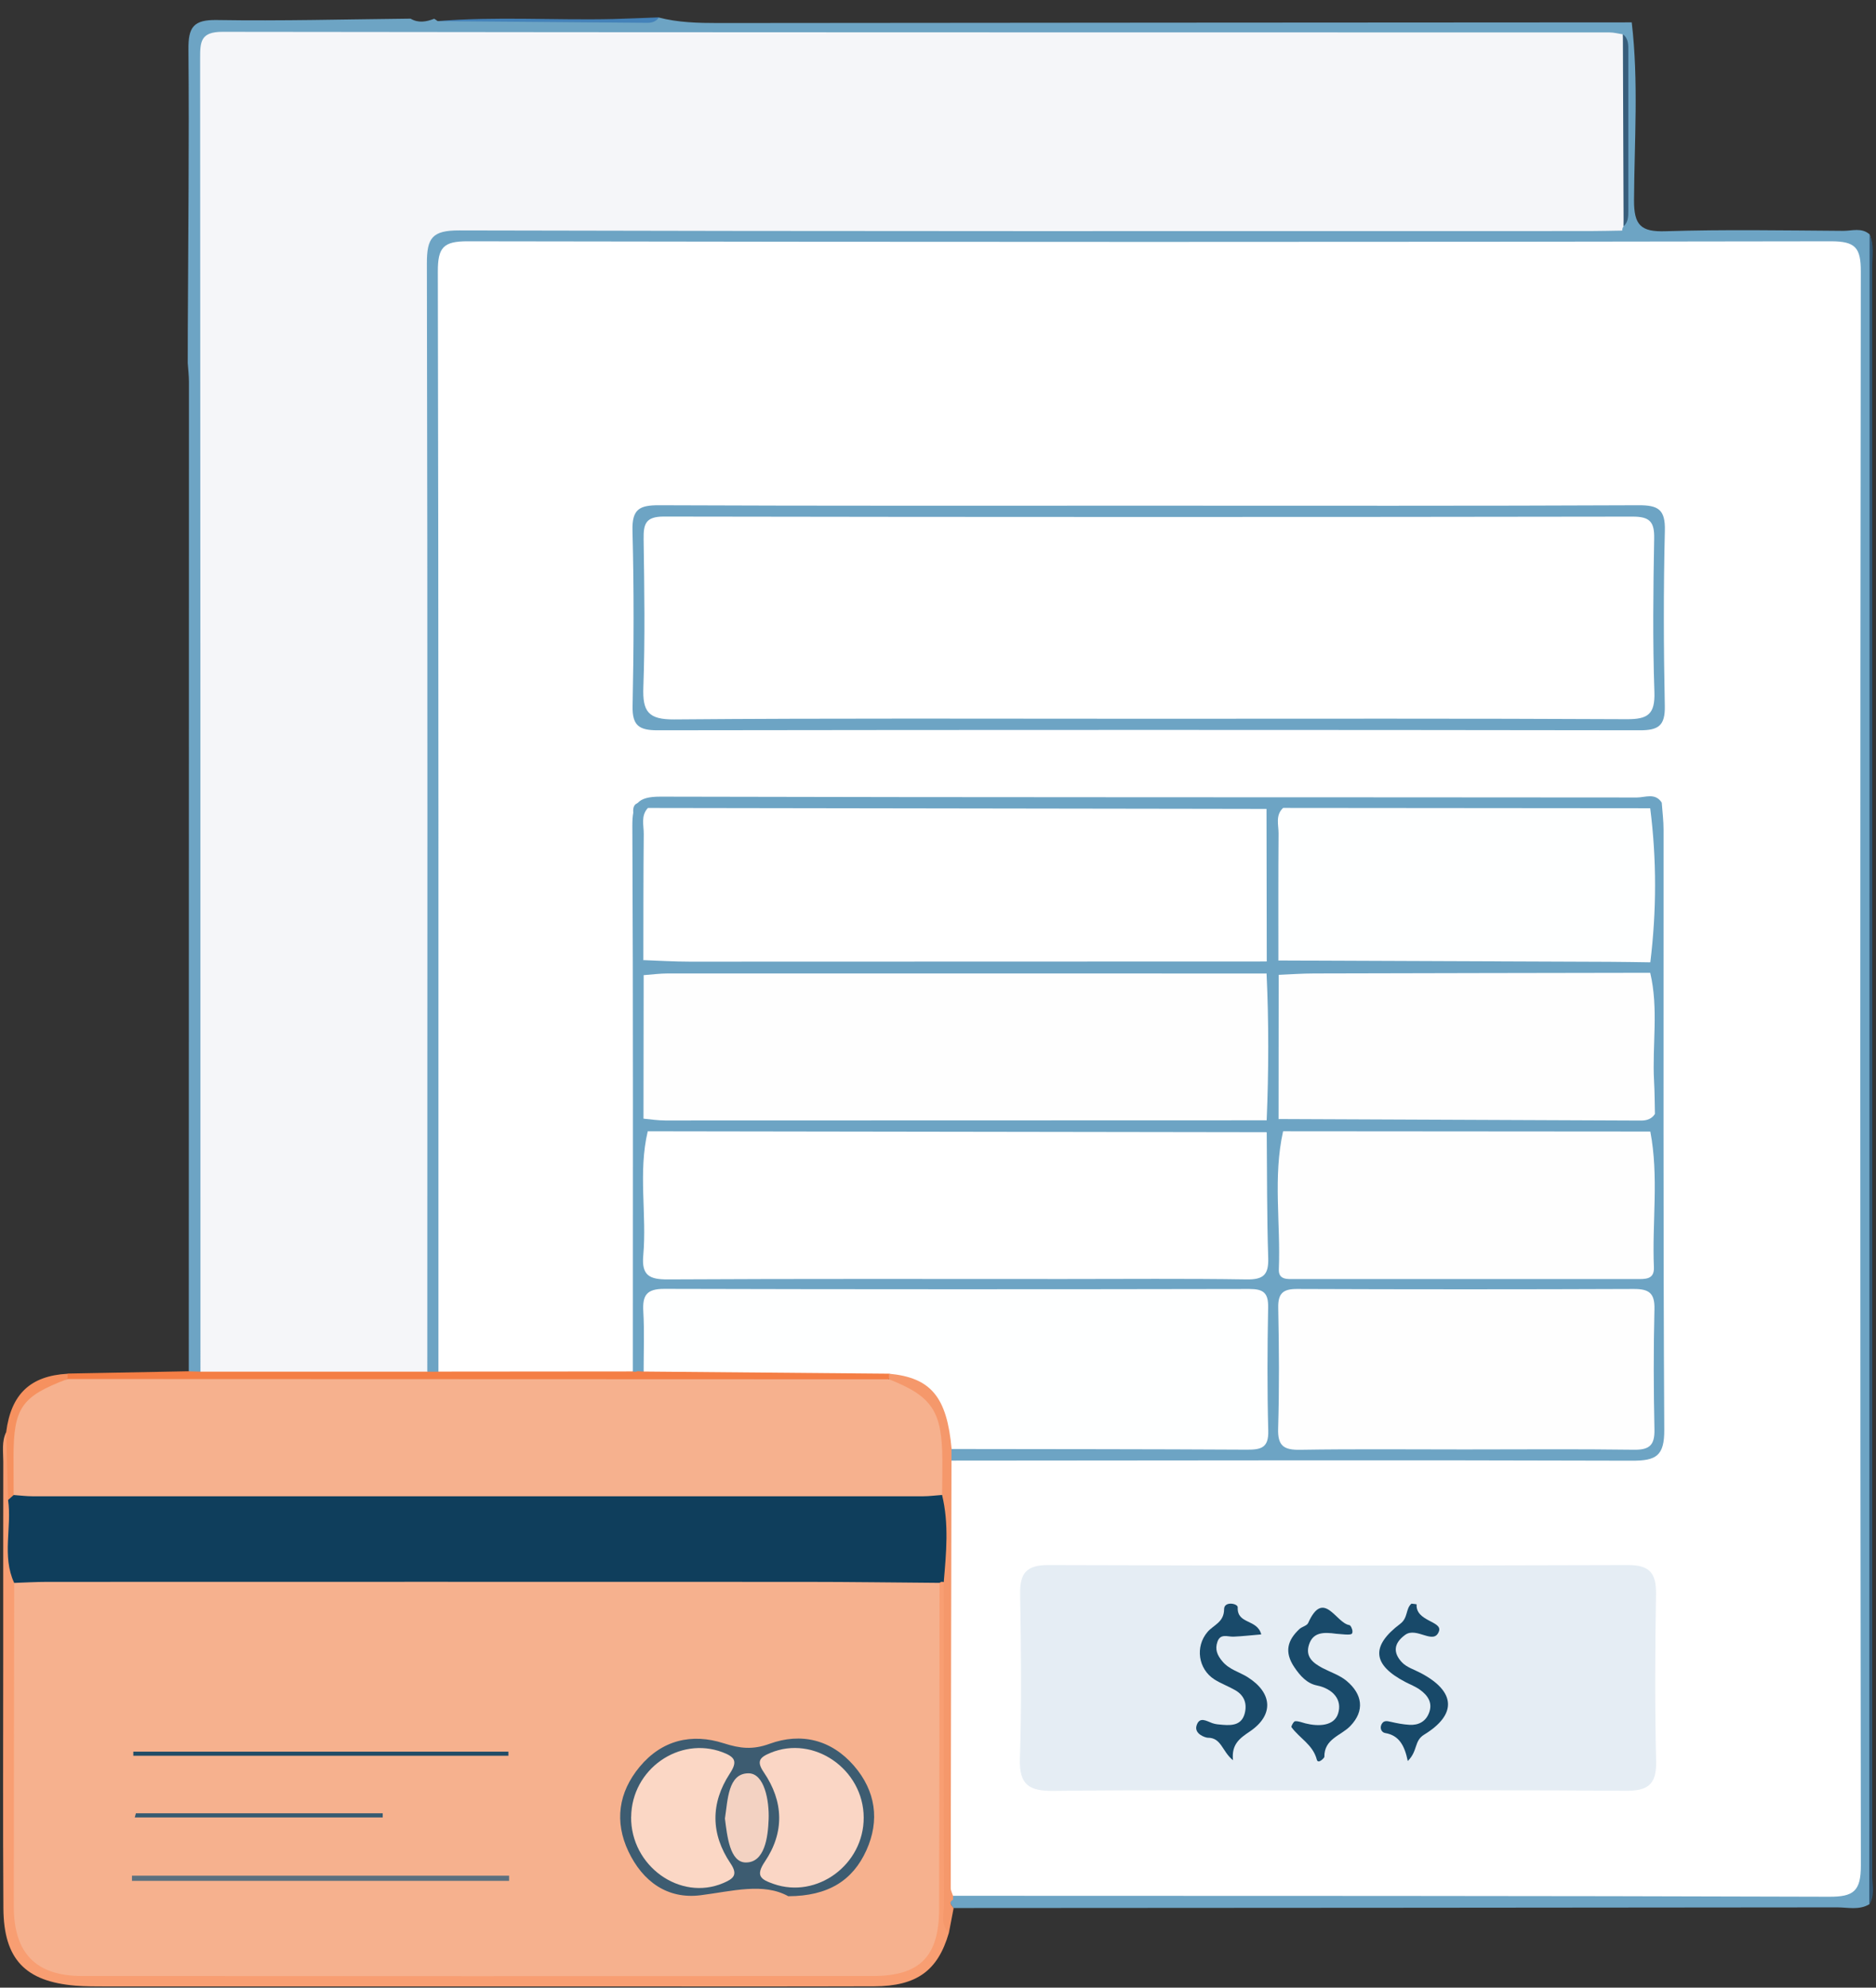
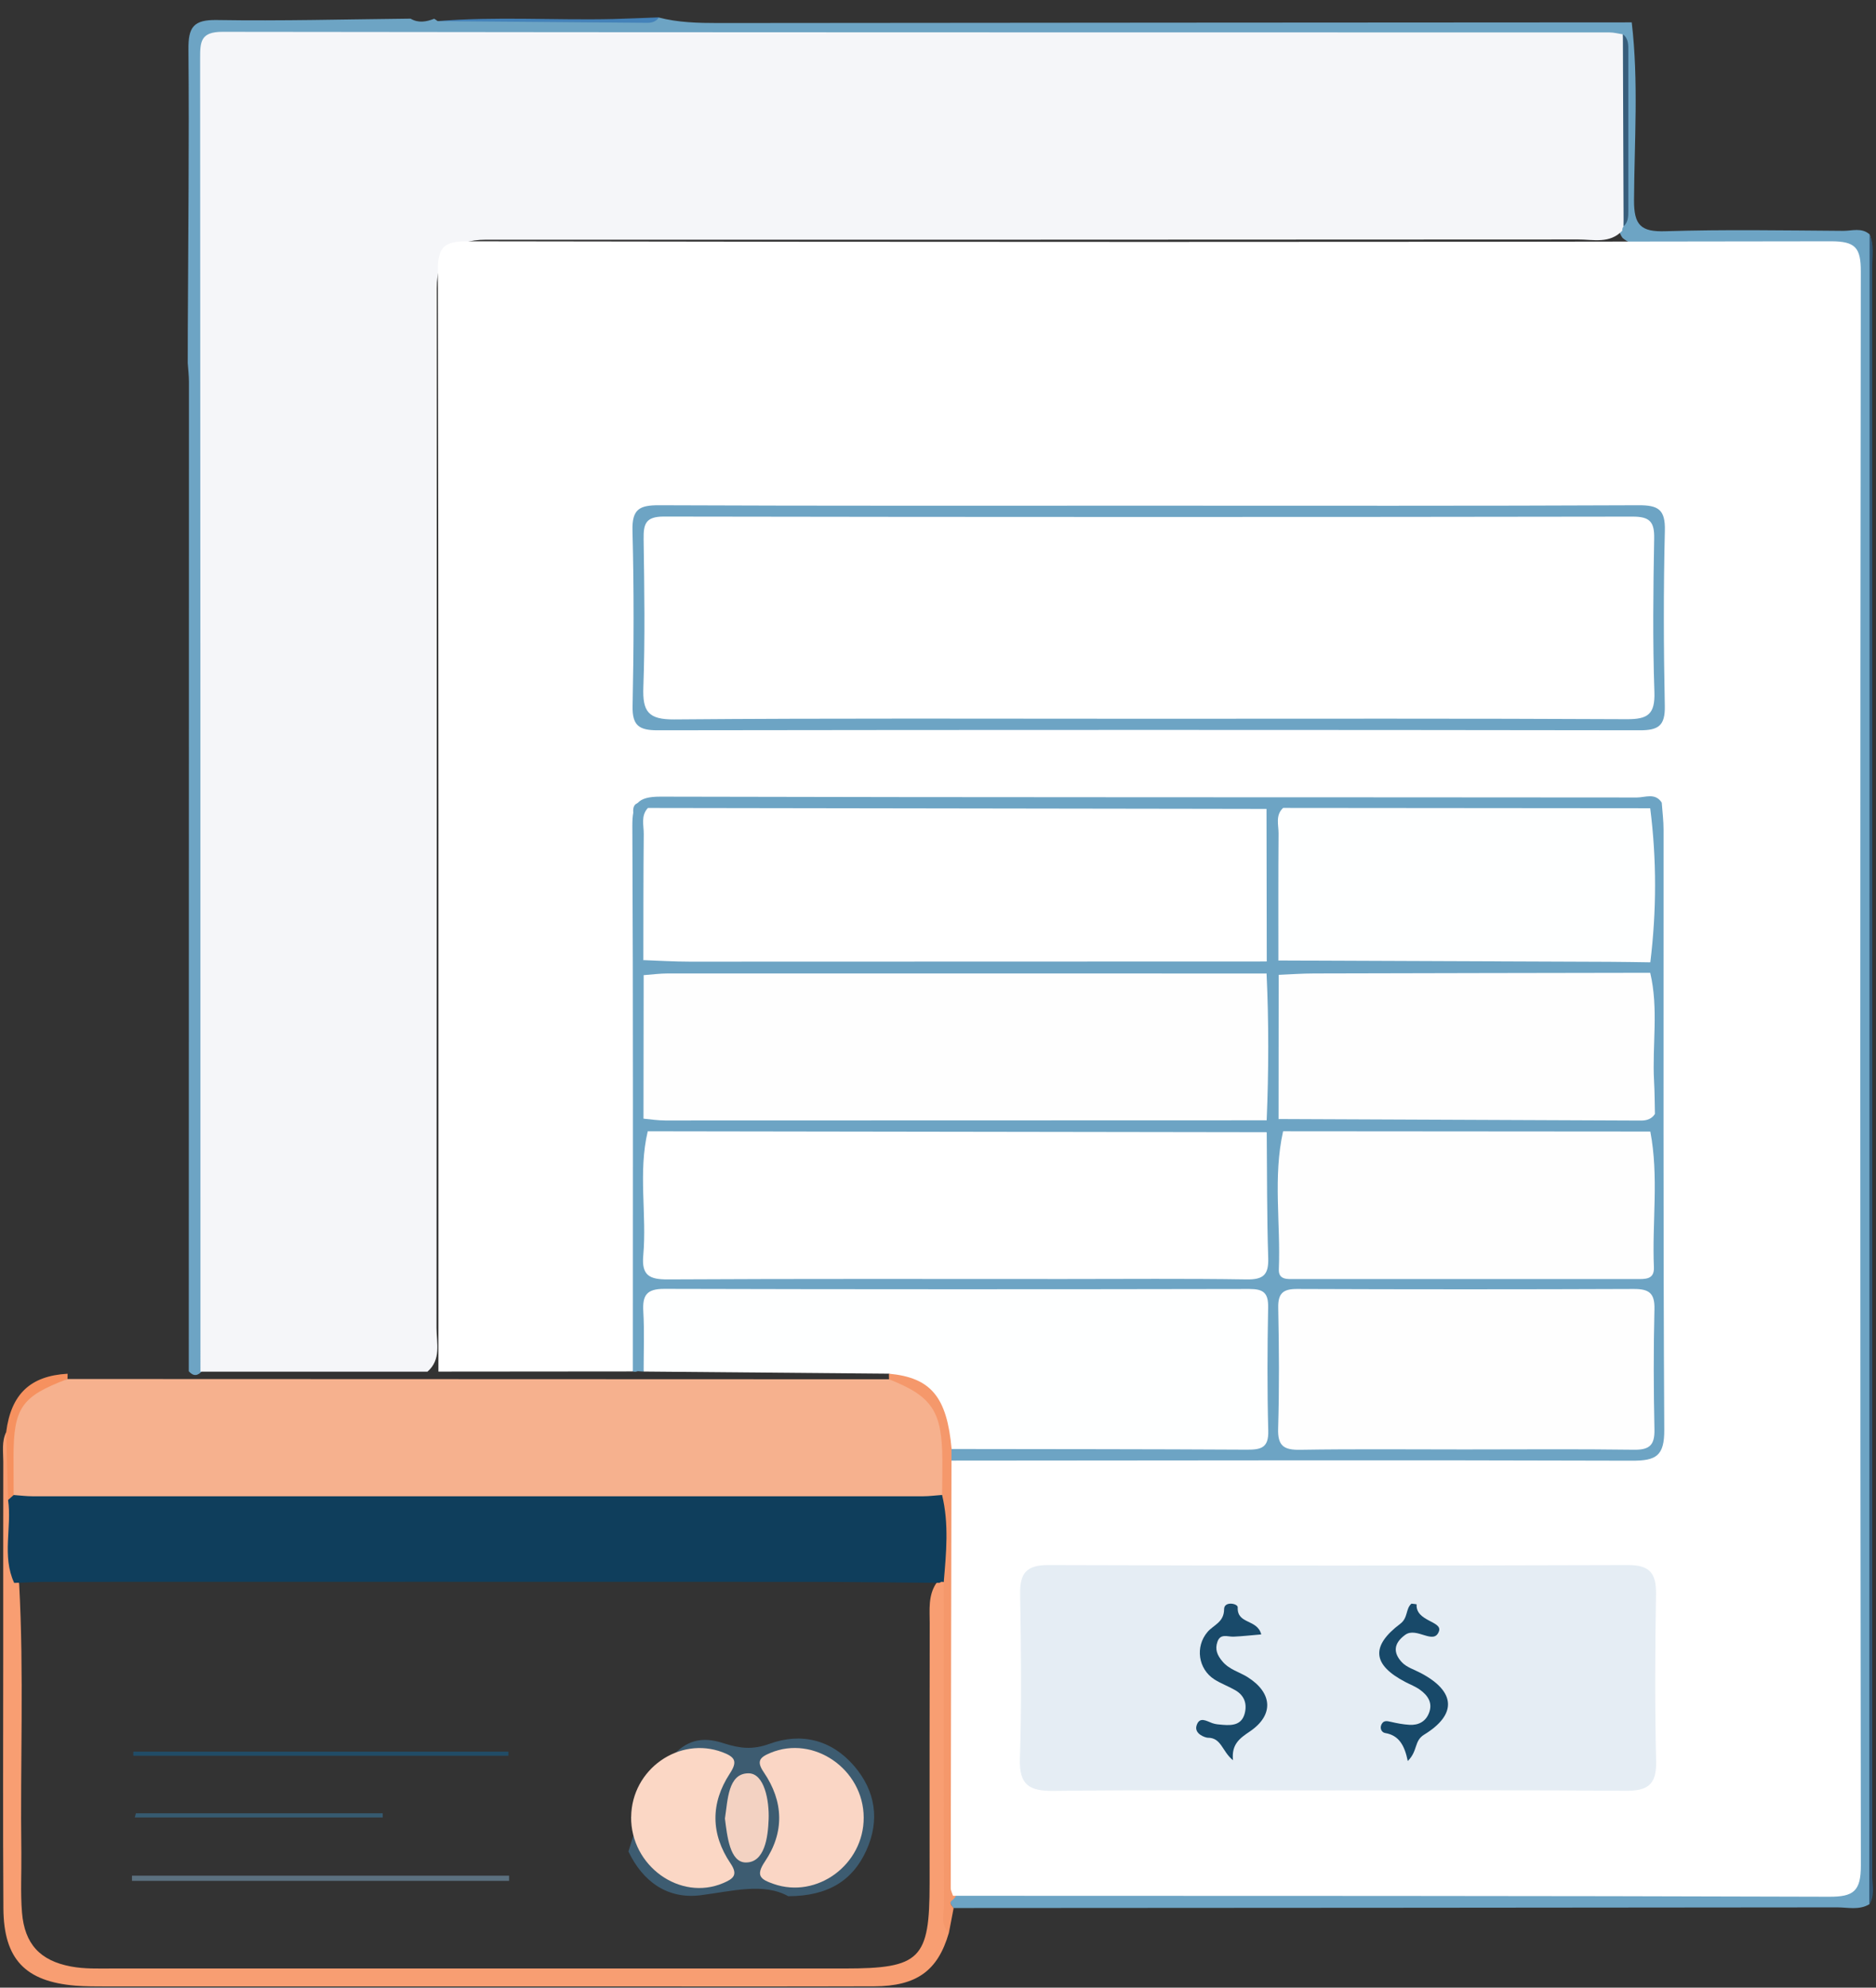
<svg xmlns="http://www.w3.org/2000/svg" width="101" height="107" viewBox="0 0 101 107" fill="none">
  <rect x="0" y="0" width="101" height="107" fill="#333333" stroke="none" />
  <g clip-path="url(#clip0_659_375)">
    <path d="M22.112 1.01C22.535 1.252 22.957 1.172 23.377 1.01C23.439 1.045 23.501 1.09 23.557 1.134C27.06 1.078 30.565 1.134 34.067 1.101C34.537 1.098 35.042 1.27 35.477 0.933L35.45 0.939C36.502 1.214 37.575 1.24 38.657 1.24C55.054 1.223 71.452 1.214 87.849 1.205C88.224 4.385 87.991 7.577 87.973 10.76C87.964 12.126 88.337 12.492 89.678 12.448C92.864 12.347 96.059 12.406 99.248 12.427C99.715 12.427 100.23 12.241 100.655 12.616C100.862 13.139 100.773 13.686 100.773 14.224C100.776 43.17 100.779 72.12 100.773 101.066C100.773 101.548 100.898 102.053 100.637 102.514C100.088 102.84 99.485 102.68 98.911 102.68C83.055 102.698 67.196 102.707 51.339 102.715C50.89 102.204 51.351 102.115 51.685 101.962C52.465 101.814 53.252 101.876 54.038 101.876C68.582 101.873 83.123 101.876 97.667 101.873C99.899 101.873 99.925 101.849 99.925 99.677C99.925 71.614 99.925 43.552 99.925 15.489C99.925 13.263 99.851 13.195 97.581 13.193C94.78 13.193 91.981 13.201 89.179 13.187C88.549 13.184 87.887 13.278 87.352 12.805C87.24 12.652 87.175 12.477 87.151 12.291C87.367 9.386 87.202 6.475 87.252 3.566C87.261 3.099 87.157 2.7 86.714 2.461C86.084 2.278 85.443 2.325 84.805 2.325C61.087 2.325 37.368 2.325 13.65 2.325C13.307 2.325 12.962 2.346 12.619 2.328C11.632 2.281 11.165 2.727 11.191 3.726C11.206 4.267 11.185 4.808 11.185 5.348C11.185 27.243 11.185 49.141 11.18 71.035C11.18 71.96 11.327 72.912 10.887 73.793C10.656 74.076 10.414 74.106 10.163 73.819C10.166 56.071 10.169 38.323 10.172 20.572C10.172 20.23 10.13 19.887 10.107 19.544C10.107 18.974 10.107 18.406 10.11 17.836C10.13 12.776 10.189 7.719 10.145 2.659C10.133 1.462 10.414 1.057 11.673 1.078C15.149 1.134 18.63 1.039 22.109 1.004L22.112 1.01Z" fill="#6DA4C4" />
    <path d="M51.083 104.057C50.492 106.088 49.357 106.921 47.063 106.93C42.154 106.945 37.248 106.936 32.339 106.936C23.455 106.936 14.573 106.936 5.689 106.936C5.151 106.936 4.607 106.936 4.072 106.895C1.359 106.673 0.201 105.467 0.183 102.736C0.153 98.114 0.174 93.491 0.174 88.869C0.174 85.476 0.171 82.083 0.177 78.69C0.177 78.155 0.082 77.605 0.334 77.091C1.223 78.173 0.62 79.459 0.821 80.635C0.916 82.178 0.697 83.738 1.031 85.272C1.294 90.087 1.084 94.907 1.149 99.722C1.164 100.803 1.096 101.888 1.185 102.967C1.327 104.651 2.157 105.547 3.812 105.86C4.539 105.999 5.278 105.97 6.014 105.97C19.166 105.97 32.318 105.973 45.467 105.97C49.555 105.97 50.048 105.47 50.048 101.409C50.048 96.737 50.042 92.067 50.054 87.394C50.054 86.664 49.963 85.91 50.397 85.243C50.557 85.086 50.725 85.077 50.9 85.213C51.31 85.775 51.213 86.431 51.213 87.06C51.225 91.567 51.189 96.078 51.237 100.585C51.248 101.752 50.672 102.884 51.077 104.063L51.083 104.057Z" fill="#F89E72" />
    <path d="M100.638 102.517C100.644 72.551 100.65 42.585 100.656 12.618C100.913 13.183 100.798 13.78 100.798 14.362C100.803 43.22 100.803 72.081 100.795 100.939C100.795 101.462 100.96 102.017 100.638 102.514V102.517Z" fill="#305775" />
-     <path d="M10.167 73.822C10.376 73.828 10.583 73.834 10.793 73.84C11.248 73.47 11.801 73.476 12.336 73.476C15.868 73.476 19.397 73.417 22.928 73.503C23.209 73.509 23.487 73.512 23.768 73.503C27.087 73.45 30.409 73.465 33.731 73.491C33.917 73.497 34.1 73.506 34.287 73.506C34.473 73.503 34.659 73.5 34.848 73.491C38.605 73.438 42.361 73.47 46.118 73.473C46.7 73.473 47.297 73.462 47.805 73.834C47.947 74.011 47.938 74.18 47.779 74.342C47.167 74.759 46.463 74.694 45.781 74.694C32.422 74.703 19.063 74.703 5.704 74.694C5.068 74.694 4.421 74.732 3.824 74.431C3.629 74.319 3.567 74.156 3.641 73.943C5.816 73.902 7.991 73.861 10.167 73.819V73.822Z" fill="#F47E45" />
    <path d="M47.863 74.254C47.863 74.154 47.857 74.053 47.857 73.953C49.246 73.557 50.508 74.231 51.152 75.711C51.489 76.486 51.528 77.307 51.516 78.138C51.522 78.407 51.525 78.673 51.542 78.942C51.587 86.549 51.59 94.157 51.545 101.764C51.533 101.962 51.456 102.128 51.309 102.261C51.04 102.435 51.247 102.574 51.341 102.722C51.255 103.168 51.17 103.615 51.084 104.061C50.629 103.615 50.824 103.041 50.821 102.524C50.806 96.737 50.812 90.953 50.812 85.166C49.976 83.75 50.508 82.205 50.381 80.724C50.407 79.991 50.419 79.255 50.407 78.516C50.378 76.941 49.899 75.623 48.368 74.89C48.111 74.766 47.827 74.63 47.863 74.254Z" fill="#F5986B" />
    <path d="M3.64 73.949C3.64 74.046 3.635 74.144 3.635 74.238C1.285 75.512 0.803 77.628 1.016 80.061C1.025 80.155 0.978 80.253 0.948 80.347C0.85 80.575 0.715 80.752 0.437 80.749C0.401 79.529 0.369 78.308 0.333 77.09C0.596 75.048 1.634 74.064 3.64 73.952V73.949Z" fill="#F6915F" />
    <path d="M35.477 0.936C35.327 1.163 35.096 1.231 34.845 1.229C31.083 1.199 27.32 1.166 23.558 1.137C26.706 0.877 29.859 1.098 33.007 1.025C33.831 1.004 34.653 0.965 35.477 0.936Z" fill="#4482B9" />
    <path d="M23.004 73.84C18.935 73.84 14.862 73.84 10.792 73.84C10.792 50.276 10.792 26.714 10.774 3.15C10.774 2.263 10.786 1.71 11.98 1.713C36.872 1.749 61.76 1.74 86.652 1.746C86.891 1.746 87.133 1.814 87.373 1.849C87.633 5.292 87.553 8.739 87.411 12.185C87.358 12.253 87.334 12.332 87.34 12.418C86.663 13.136 85.777 12.891 84.97 12.891C65.369 12.906 45.768 12.903 26.167 12.903C24.397 12.903 23.513 13.776 23.513 15.521C23.513 34.177 23.516 52.832 23.501 71.49C23.501 72.291 23.77 73.19 23.007 73.846L23.004 73.84Z" fill="#F5F6F9" />
-     <path d="M23.005 73.84C23.008 53.958 23.026 34.077 22.982 14.195C22.979 12.809 23.262 12.401 24.723 12.404C45.006 12.457 65.29 12.442 85.574 12.439C86.162 12.439 86.753 12.421 87.341 12.413C87.734 12.965 88.323 12.764 88.837 12.767C92.129 12.785 95.425 12.859 98.711 12.738C100.183 12.684 100.369 13.27 100.369 14.526C100.34 35.743 100.349 56.961 100.346 78.182C100.346 85.716 100.337 93.246 100.357 100.78C100.357 101.726 100.319 102.323 99.066 102.32C83.147 102.269 67.229 102.269 51.31 102.258C51.31 102.193 51.31 102.125 51.313 102.06C52.076 101.279 53.063 101.534 53.965 101.531C68.263 101.513 82.562 101.519 96.861 101.519C98.666 101.519 99.569 100.595 99.571 98.746C99.571 71.272 99.571 43.797 99.571 16.326C99.571 14.477 98.665 13.553 96.852 13.553C73.512 13.553 50.173 13.553 26.833 13.553C25.058 13.553 24.169 14.451 24.167 16.246C24.167 34.561 24.17 52.877 24.155 71.195C24.155 72.099 24.409 73.09 23.611 73.843C23.41 73.843 23.209 73.843 23.011 73.843L23.005 73.84Z" fill="#6DA4C4" />
    <path d="M87.411 12.182C87.399 8.735 87.384 5.292 87.372 1.846C87.689 2.085 87.665 2.434 87.665 2.774C87.665 5.641 87.665 8.511 87.665 11.378C87.665 11.673 87.653 11.963 87.411 12.182Z" fill="#375D7B" />
-     <path d="M50.583 85.209C50.577 91.064 50.574 96.919 50.559 102.777C50.553 105.316 49.533 106.371 47.003 106.374C32.811 106.386 18.618 106.386 4.426 106.374C1.926 106.374 0.746 105.144 0.743 102.635C0.743 96.828 0.758 91.023 0.764 85.215C1.284 84.609 2.008 84.692 2.682 84.692C18.007 84.677 33.334 84.677 48.658 84.692C49.332 84.692 50.053 84.612 50.58 85.212L50.583 85.209Z" fill="#F6B18E" />
    <path d="M50.583 85.21C48.177 85.193 45.771 85.157 43.362 85.157C29.752 85.151 16.142 85.154 2.529 85.157C1.941 85.157 1.352 85.193 0.764 85.213C0.093 83.768 0.646 82.228 0.436 80.748C0.534 80.659 0.634 80.57 0.732 80.484C1.267 79.914 1.979 79.961 2.662 79.961C18.039 79.95 33.417 79.95 48.792 79.961C49.468 79.961 50.187 79.896 50.719 80.479C51.097 82.033 50.943 83.597 50.81 85.16L50.689 85.151L50.58 85.207L50.583 85.21Z" fill="#0F3E5C" />
    <path d="M23.604 73.84C23.604 54.097 23.616 34.357 23.572 14.614C23.572 13.335 23.855 12.986 25.176 12.989C49.645 13.033 74.114 13.033 98.58 12.989C99.904 12.989 100.185 13.346 100.182 14.62C100.146 43.224 100.143 71.827 100.185 100.431C100.185 101.805 99.797 102.113 98.476 102.107C82.753 102.053 67.033 102.062 51.309 102.056C51.265 101.918 51.185 101.779 51.185 101.637C51.194 93.964 51.212 86.289 51.226 78.616C51.909 78.052 52.728 78.247 53.49 78.247C64.627 78.232 75.766 78.238 86.903 78.235C89.007 78.235 89.01 78.229 89.01 76.104C89.01 65.928 89.013 55.749 89.007 45.573C89.007 44.941 89.113 44.291 88.809 43.691C88.333 43.185 87.709 43.33 87.139 43.33C70.189 43.321 53.242 43.321 36.292 43.327C34.451 43.327 34.421 43.36 34.421 45.257C34.415 54.068 34.421 62.881 34.41 71.691C34.41 72.412 34.575 73.181 34.067 73.828L23.604 73.837V73.84Z" fill="white" />
    <path d="M50.718 80.478C50.378 80.501 50.035 80.549 49.695 80.549C33.714 80.552 17.734 80.552 1.756 80.549C1.416 80.549 1.074 80.504 0.734 80.481C0.734 79.798 0.728 79.118 0.728 78.436C0.731 75.781 1.153 75.173 3.633 74.236C18.375 74.242 33.117 74.245 47.862 74.251C50.18 75.164 50.715 75.965 50.735 78.563C50.741 79.201 50.727 79.836 50.721 80.475L50.718 80.478Z" fill="#F6B18E" />
    <path d="M51.233 78.004C50.982 75.196 50.119 74.162 47.858 73.949C43.457 73.91 39.056 73.872 34.656 73.834C33.967 72.533 34.351 71.156 34.399 69.814C34.413 69.385 34.866 69.22 35.27 69.152C35.755 69.066 36.249 69.084 36.739 69.084C46.499 69.084 56.255 69.078 66.014 69.084C68.482 69.084 68.618 69.22 68.621 71.644C68.624 73.411 68.638 75.181 68.609 76.949C68.591 77.903 68.168 78.367 67.164 78.364C62.21 78.353 57.26 78.364 52.306 78.353C51.916 78.353 51.511 78.364 51.233 78.001V78.004Z" fill="#FEFFFF" />
    <path d="M51.232 78.004C56.532 78.013 61.834 78.01 67.133 78.04C67.89 78.042 68.306 77.945 68.28 77.023C68.221 74.812 68.23 72.595 68.274 70.385C68.289 69.604 68.026 69.389 67.266 69.389C56.762 69.409 46.258 69.412 35.757 69.383C34.809 69.383 34.587 69.731 34.634 70.591C34.696 71.67 34.652 72.755 34.652 73.837C34.545 73.831 34.436 73.822 34.33 73.816C34.043 73.473 34.161 73.062 34.161 72.681C34.155 63.247 34.149 53.81 34.179 44.376C34.179 43.947 33.703 42.946 34.941 43.274C35.175 46.055 35.018 48.839 35.018 51.623C35.012 51.898 35.012 52.173 35.018 52.445C35.075 54.977 35.024 57.51 35.051 60.043C35.048 60.41 35.157 60.767 35.113 61.137C35.007 63.005 35.048 64.873 35.066 66.74C35.08 68.254 35.246 68.422 36.786 68.437C40.123 68.469 43.456 68.446 46.793 68.449C53.023 68.449 59.254 68.452 65.484 68.449C67.683 68.449 67.724 68.39 67.745 66.25C67.76 64.53 67.701 62.81 67.777 61.09C67.783 60.812 67.783 60.537 67.777 60.262C67.733 57.676 67.724 55.087 67.777 52.501C67.783 52.223 67.783 51.945 67.777 51.667C67.807 48.972 67.559 46.267 67.919 43.578C68.298 42.957 68.714 42.777 69.211 43.46C69.267 46.191 69.246 48.922 69.211 51.653C69.208 51.924 69.205 52.196 69.211 52.465C69.27 54.986 69.214 57.51 69.246 60.031C69.234 60.389 69.347 60.744 69.308 61.104C69.178 63.017 69.285 64.935 69.234 66.85C69.205 67.938 69.589 68.472 70.754 68.469C76.195 68.452 81.639 68.458 87.08 68.466C88.283 68.466 88.726 67.926 88.694 66.755C88.641 64.89 88.729 63.022 88.626 61.157C88.578 60.714 88.732 60.283 88.685 59.842C88.655 57.395 88.838 54.945 88.534 52.507C88.504 52.241 88.516 51.975 88.555 51.712C88.865 48.998 88.646 46.279 88.652 43.56C88.794 43.147 89.034 42.949 89.465 43.212C89.501 43.699 89.563 44.184 89.563 44.672C89.569 55.436 89.539 66.2 89.601 76.964C89.61 78.373 89.167 78.636 87.869 78.633C75.654 78.592 63.442 78.622 51.226 78.628C51.226 78.421 51.226 78.217 51.226 78.01L51.232 78.004Z" fill="#6DA4C4" />
    <path d="M69.085 43.492C68.763 43.12 68.461 43.12 68.189 43.548C67.657 44.007 67.004 43.974 66.372 43.974C56.524 43.986 46.673 43.986 36.825 43.974C36.152 43.974 35.436 44.048 34.887 43.498C34.671 43.297 34.437 43.226 34.366 43.59C34.301 43.921 34.325 44.273 34.325 44.618C34.325 54.351 34.331 64.086 34.334 73.819L34.204 73.849L34.071 73.837C34.071 64.048 34.092 54.262 34.044 44.474C34.038 43.291 34.29 42.883 35.56 42.886C53.084 42.931 70.607 42.913 88.13 42.931C88.574 42.931 89.118 42.662 89.466 43.209C89.212 43.215 88.973 43.253 88.846 43.516C88.29 44.06 87.575 43.974 86.901 43.977C81.608 43.992 76.314 43.992 71.021 43.977C70.347 43.977 69.632 44.054 69.082 43.498L69.085 43.492Z" fill="#6DA4C4" />
-     <path d="M42.444 102.082C41.099 101.334 39.429 101.81 37.721 102.026C35.921 102.254 34.597 101.275 33.834 99.671C33.072 98.06 33.296 96.49 34.434 95.116C35.637 93.665 37.248 93.295 38.962 93.845C39.843 94.126 40.52 94.206 41.43 93.875C43.129 93.257 44.758 93.647 45.978 95.06C47.143 96.408 47.376 97.995 46.643 99.611C45.91 101.228 44.592 102.073 42.441 102.079L42.444 102.082Z" fill="#3D5C71" />
+     <path d="M42.444 102.082C41.099 101.334 39.429 101.81 37.721 102.026C35.921 102.254 34.597 101.275 33.834 99.671C35.637 93.665 37.248 93.295 38.962 93.845C39.843 94.126 40.52 94.206 41.43 93.875C43.129 93.257 44.758 93.647 45.978 95.06C47.143 96.408 47.376 97.995 46.643 99.611C45.91 101.228 44.592 102.073 42.441 102.079L42.444 102.082Z" fill="#3D5C71" />
    <path d="M7.105 100.974H27.409C27.409 101.066 27.409 101.16 27.409 101.252H7.105C7.105 101.16 7.105 101.066 7.105 100.974Z" fill="#5B707F" />
    <path d="M7.18 94.295H27.372C27.372 94.369 27.372 94.443 27.372 94.517H7.177C7.177 94.443 7.177 94.369 7.177 94.295H7.18Z" fill="#214C67" />
    <path d="M7.317 97.615H20.605C20.605 97.689 20.605 97.762 20.605 97.839H7.255C7.276 97.765 7.296 97.692 7.317 97.615Z" fill="#365A70" />
    <path d="M71.889 96.385C66.833 96.385 61.776 96.349 56.722 96.408C55.412 96.423 54.866 96.095 54.91 94.677C55.005 91.727 54.972 88.774 54.922 85.825C54.901 84.702 55.247 84.249 56.432 84.252C66.838 84.285 77.245 84.285 87.651 84.252C88.842 84.249 89.173 84.71 89.156 85.831C89.105 88.83 89.091 91.833 89.162 94.83C89.191 96.107 88.671 96.414 87.501 96.403C82.299 96.358 77.094 96.382 71.889 96.382V96.385Z" fill="#E5EDF4" />
    <path d="M61.845 27.222C70.632 27.222 79.419 27.24 88.206 27.199C89.273 27.193 89.663 27.423 89.633 28.567C89.556 31.712 89.565 34.862 89.63 38.01C89.651 39.071 89.281 39.316 88.28 39.313C70.659 39.287 53.035 39.287 35.414 39.313C34.421 39.313 34.034 39.08 34.057 38.007C34.123 34.859 34.134 31.709 34.051 28.564C34.022 27.403 34.43 27.196 35.485 27.199C44.272 27.237 53.059 27.222 61.845 27.222Z" fill="#6DA4C4" />
    <path d="M34.883 43.495C44.855 43.51 54.827 43.525 64.796 43.54C65.925 43.54 67.056 43.546 68.186 43.546C68.191 46.282 68.194 49.022 68.2 51.759C67.68 52.25 67.024 52.185 66.391 52.185C56.396 52.191 46.397 52.194 36.402 52.185C35.778 52.185 35.104 52.282 34.637 51.688C34.64 49.427 34.637 47.166 34.658 44.902C34.664 44.429 34.49 43.912 34.883 43.495Z" fill="white" />
    <path d="M34.644 60.22C34.644 57.646 34.65 55.072 34.653 52.495C35.013 51.912 35.604 52.078 36.119 52.078C46.297 52.066 56.479 52.069 66.658 52.075C67.184 52.075 67.749 51.971 68.189 52.406C68.313 55.039 68.304 57.673 68.195 60.309C67.684 60.82 67.028 60.752 66.395 60.752C56.444 60.761 46.492 60.761 36.544 60.752C35.873 60.752 35.149 60.87 34.65 60.22H34.644Z" fill="#FEFEFE" />
    <path d="M68.198 60.951C68.219 63.206 68.204 65.464 68.278 67.719C68.307 68.626 68.017 68.889 67.119 68.875C63.838 68.824 60.555 68.854 57.271 68.854C50.166 68.854 43.064 68.836 35.959 68.875C34.966 68.881 34.534 68.662 34.632 67.586C34.83 65.364 34.348 63.111 34.874 60.898C35.353 60.543 35.909 60.641 36.441 60.641C46.51 60.635 56.577 60.635 66.646 60.641C67.178 60.641 67.737 60.546 68.195 60.948L68.198 60.951Z" fill="white" />
    <path d="M78.834 78.028C75.887 78.028 72.941 77.999 69.994 78.046C69.11 78.061 68.782 77.833 68.812 76.896C68.877 74.733 68.862 72.566 68.817 70.4C68.803 69.623 69.075 69.386 69.831 69.389C75.872 69.413 81.913 69.413 87.955 69.389C88.761 69.386 89.093 69.596 89.072 70.462C89.019 72.625 89.025 74.795 89.072 76.958C89.09 77.803 88.797 78.055 87.969 78.043C84.925 78.001 81.878 78.028 78.834 78.028Z" fill="#FEFEFE" />
    <path d="M69.083 43.493C75.671 43.498 82.259 43.504 88.844 43.51C89.195 46.274 89.187 49.037 88.85 51.803C88.356 52.22 87.759 52.188 87.174 52.188C81.647 52.194 76.123 52.197 70.596 52.188C69.97 52.188 69.305 52.273 68.826 51.706C68.826 49.427 68.817 47.148 68.835 44.867C68.838 44.406 68.654 43.889 69.08 43.493H69.083Z" fill="#FEFFFF" />
    <path d="M88.85 60.915C89.314 63.341 88.939 65.791 89.043 68.227C89.069 68.886 88.576 68.856 88.123 68.856C81.985 68.856 75.846 68.856 69.707 68.856C69.32 68.856 68.827 68.912 68.85 68.333C68.951 65.856 68.531 63.365 69.078 60.903C69.61 60.418 70.272 60.528 70.896 60.528C76.278 60.516 81.657 60.516 87.039 60.528C87.662 60.528 88.327 60.424 88.85 60.918V60.915Z" fill="#FEFEFE" />
    <path d="M88.844 52.368C89.302 54.3 88.945 56.26 89.051 58.205C89.084 58.79 89.084 59.381 89.098 59.966C88.844 60.708 88.209 60.628 87.632 60.631C81.816 60.64 75.999 60.64 70.183 60.631C69.704 60.631 69.187 60.702 68.835 60.241C68.835 57.652 68.838 55.066 68.841 52.477C69.175 51.977 69.698 52.078 70.171 52.078C75.976 52.069 81.783 52.069 87.588 52.075C88.025 52.075 88.472 52.054 88.841 52.368H88.844Z" fill="#FEFEFE" />
    <path d="M68.189 52.406C57.449 52.406 46.711 52.4 35.971 52.403C35.533 52.403 35.093 52.462 34.656 52.495C34.65 52.226 34.644 51.954 34.638 51.685C35.468 51.715 36.302 51.768 37.132 51.768C47.489 51.768 57.845 51.762 68.201 51.759C68.198 51.975 68.192 52.19 68.189 52.406Z" fill="#6DA4C4" />
    <path d="M68.198 60.951C57.091 60.933 45.984 60.919 34.877 60.901C34.8 60.673 34.721 60.449 34.644 60.221C35.034 60.257 35.421 60.319 35.811 60.319C46.605 60.319 57.398 60.313 68.192 60.31C68.192 60.523 68.195 60.738 68.198 60.951Z" fill="#6DA4C4" />
    <path d="M68.839 60.241C75.341 60.268 81.843 60.294 88.349 60.324C88.662 60.324 88.922 60.238 89.102 59.966C89.212 60.333 88.966 60.608 88.851 60.915C82.26 60.909 75.669 60.903 69.079 60.9C68.999 60.681 68.919 60.46 68.839 60.241Z" fill="#6DA4C4" />
    <path d="M88.844 52.368C82.812 52.38 76.783 52.386 70.75 52.404C70.115 52.404 69.48 52.451 68.844 52.478C68.838 52.221 68.832 51.964 68.829 51.706C74.767 51.73 80.708 51.754 86.645 51.777C87.381 51.78 88.117 51.795 88.853 51.804C88.853 51.993 88.847 52.179 88.847 52.368H88.844Z" fill="#6DA4C4" />
    <path d="M46.5 97.842C46.509 100.384 43.979 102.234 41.65 101.418C40.97 101.179 40.657 100.993 41.177 100.218C42.241 98.64 42.191 96.982 41.124 95.412C40.713 94.81 40.902 94.603 41.476 94.363C43.805 93.388 46.488 95.238 46.5 97.842Z" fill="#FAD6C5" />
    <path d="M33.981 97.806C34.008 95.238 36.573 93.447 38.905 94.33C39.588 94.59 39.715 94.833 39.289 95.48C38.249 97.076 38.261 98.728 39.33 100.312C39.753 100.939 39.478 101.14 38.934 101.373C36.617 102.36 33.951 100.451 33.978 97.806H33.981Z" fill="#FBD7C5" />
    <path d="M39.03 97.886C39.183 96.925 39.186 95.456 40.303 95.462C41.146 95.465 41.421 96.922 41.382 97.936C41.347 98.923 41.163 100.274 40.147 100.262C39.298 100.253 39.151 98.87 39.027 97.886H39.03Z" fill="#F3D2C2" />
-     <path d="M71.939 87.95C71.236 87.852 70.692 87.873 70.476 88.529C70.26 89.188 70.692 89.525 71.2 89.794C71.635 90.021 72.125 90.178 72.495 90.485C73.349 91.198 73.491 92.09 72.699 92.915C72.196 93.441 71.286 93.6 71.301 94.582C71.301 94.626 70.964 94.993 70.893 94.721C70.683 93.917 69.959 93.571 69.53 92.977C69.501 92.933 69.652 92.661 69.728 92.658C69.912 92.646 70.101 92.729 70.287 92.776C70.985 92.95 71.818 92.924 72.037 92.256C72.279 91.514 71.782 90.914 70.89 90.731C70.373 90.624 70.003 90.228 69.681 89.746C69.134 88.928 69.315 88.301 69.956 87.698C70.095 87.568 70.361 87.521 70.429 87.37C71.262 85.511 71.915 87.37 72.646 87.483C72.719 87.494 72.814 87.704 72.814 87.82C72.814 88.02 72.74 88.023 71.939 87.95Z" fill="#194A6A" />
    <path d="M67.907 87.985C67.346 88.032 66.879 88.086 66.412 88.106C66.09 88.118 65.705 87.917 65.543 88.384C65.401 88.792 65.531 89.108 65.818 89.445C66.19 89.883 66.722 90.004 67.168 90.284C68.51 91.13 68.596 92.321 67.296 93.205C66.755 93.571 66.291 93.887 66.382 94.759C65.788 94.278 65.762 93.544 65.023 93.547C64.904 93.547 64.272 93.344 64.423 92.882C64.585 92.389 64.952 92.649 65.265 92.761C65.445 92.826 65.646 92.838 65.841 92.853C66.356 92.894 66.849 92.853 67.012 92.244C67.151 91.715 66.991 91.269 66.503 90.988C66.14 90.778 65.735 90.633 65.383 90.409C64.502 89.847 64.337 88.638 65.011 87.852C65.336 87.471 65.9 87.338 65.903 86.626C65.903 86.179 66.645 86.315 66.636 86.528C66.595 87.456 67.695 87.143 67.904 87.991L67.907 87.985Z" fill="#194A6A" />
    <path d="M75.792 94.803C75.621 93.967 75.322 93.417 74.572 93.293C74.391 93.263 74.267 93.047 74.379 92.826C74.489 92.607 74.669 92.642 74.873 92.69C75.204 92.767 75.541 92.832 75.878 92.852C76.363 92.882 76.753 92.681 76.933 92.217C77.149 91.667 76.868 91.262 76.439 90.958C76.203 90.789 75.922 90.683 75.662 90.547C73.898 89.625 73.777 88.626 75.39 87.411C75.816 87.089 75.668 86.607 75.99 86.329C76.097 86.341 76.268 86.359 76.268 86.365C76.203 87.287 77.666 87.266 77.471 87.813C77.199 88.585 76.274 87.559 75.653 88.008C75.021 88.466 75 88.975 75.473 89.483C75.727 89.755 76.141 89.879 76.487 90.062C78.358 91.046 78.47 92.282 76.673 93.381C76.117 93.721 76.348 94.253 75.786 94.806L75.792 94.803Z" fill="#184969" />
    <path d="M61.792 38.693C53.295 38.693 44.798 38.658 36.303 38.729C34.9 38.74 34.589 38.306 34.637 37C34.731 34.346 34.69 31.686 34.651 29.029C34.639 28.204 34.755 27.805 35.748 27.808C53.135 27.838 70.52 27.838 87.907 27.811C88.823 27.811 89.074 28.095 89.057 28.984C89.007 31.739 88.974 34.499 89.069 37.251C89.11 38.454 88.717 38.723 87.579 38.717C78.984 38.672 70.39 38.693 61.795 38.693H61.792Z" fill="white" />
  </g>
  <defs>
    <clipPath id="clip0_659_375">
      <rect width="100.677" height="106" fill="white" transform="translate(0.161 0.936)" />
    </clipPath>
  </defs>
</svg>